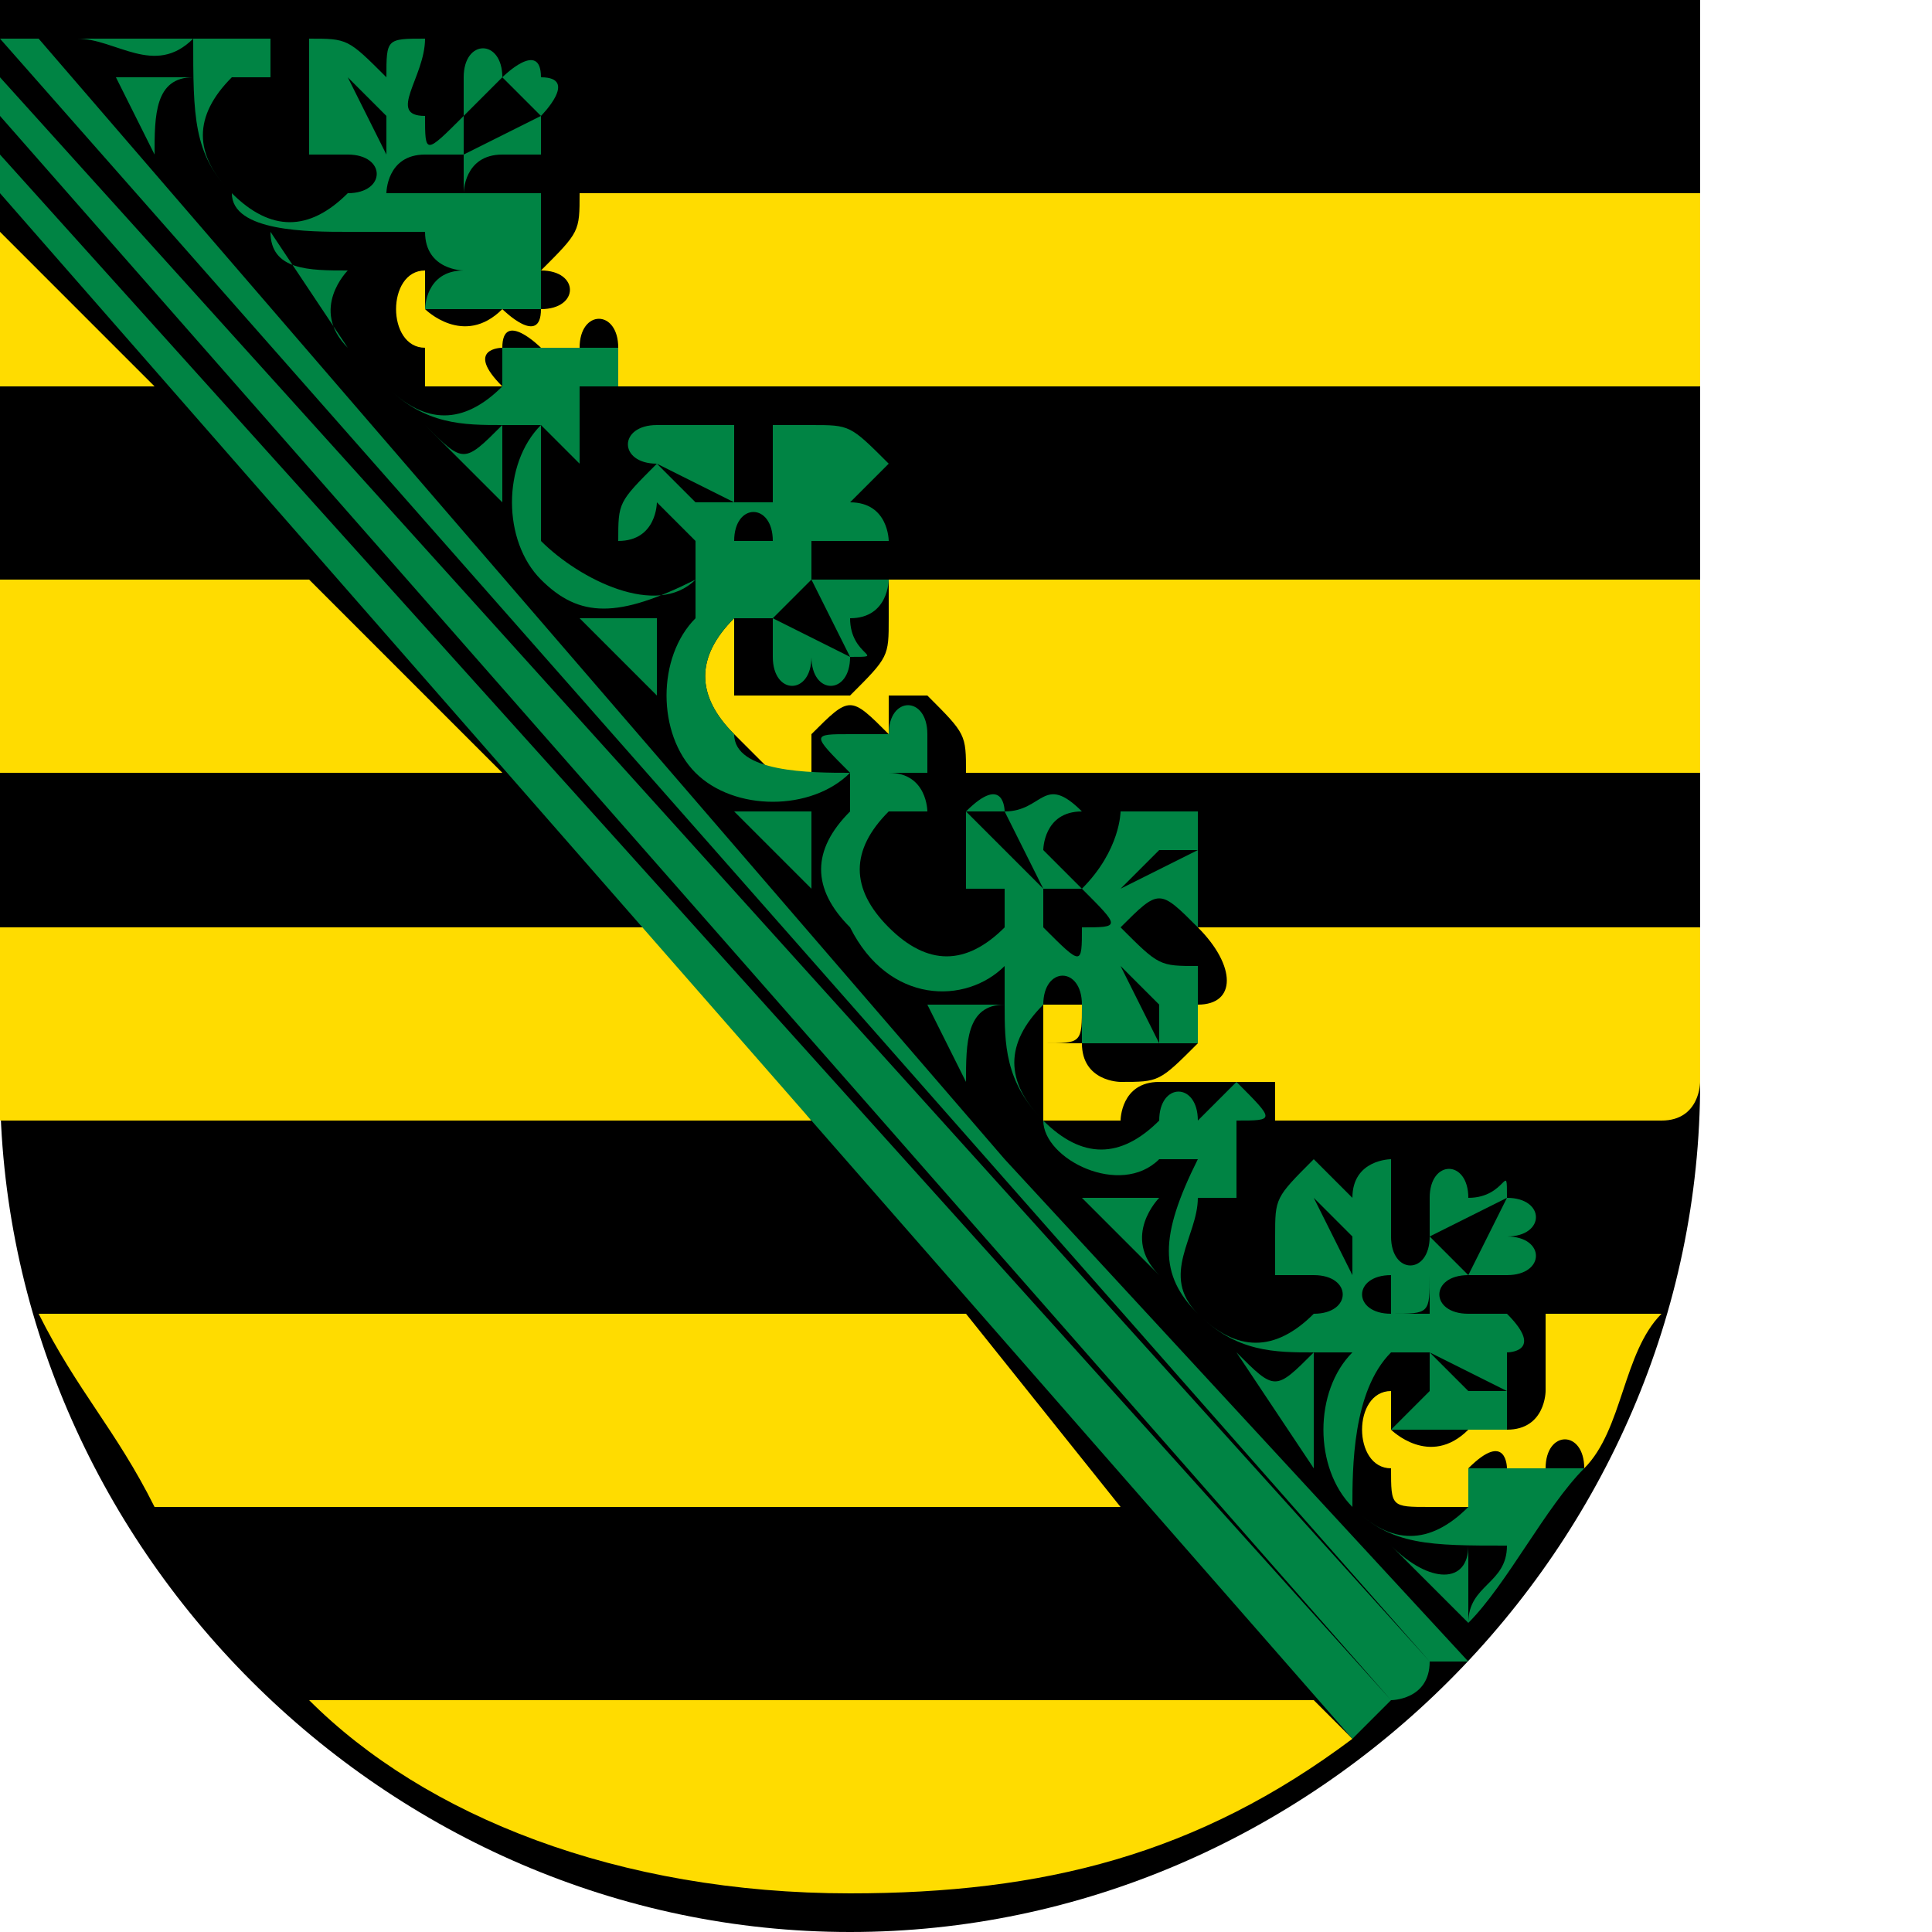
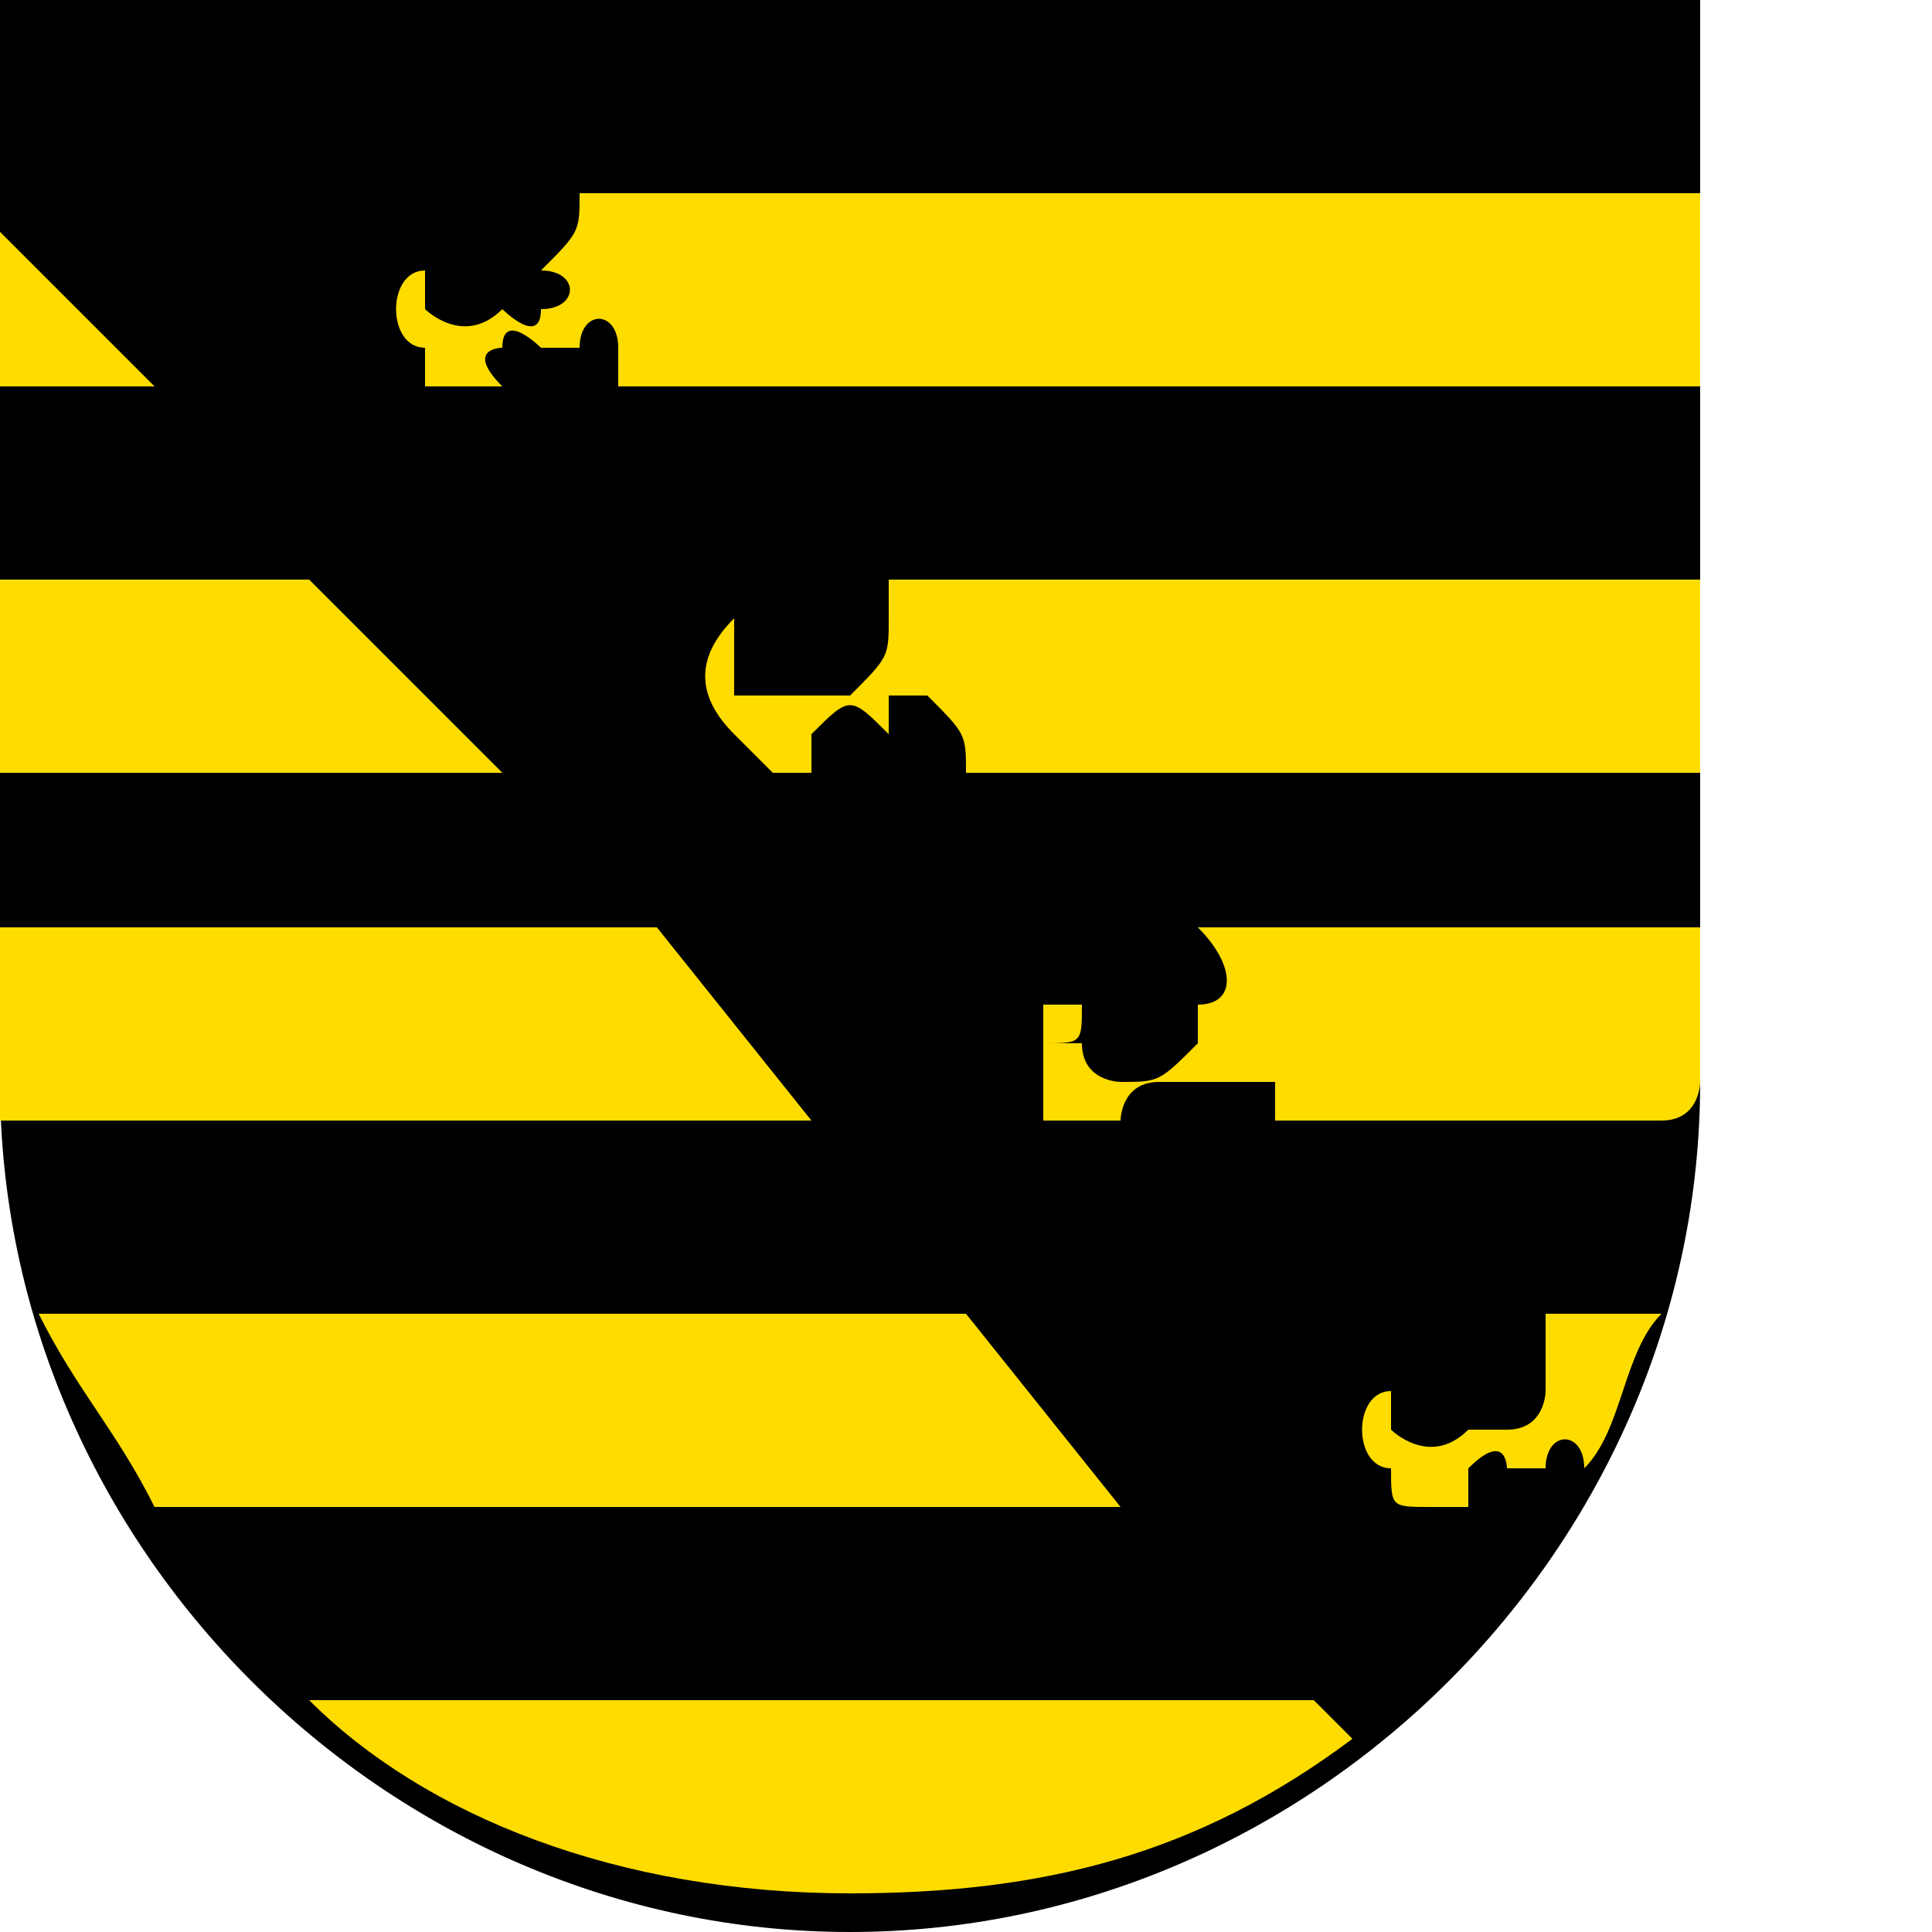
<svg xmlns="http://www.w3.org/2000/svg" xml:space="preserve" width="45px" height="45px" version="1.1" style="shape-rendering:geometricPrecision; text-rendering:geometricPrecision; image-rendering:optimizeQuality; fill-rule:evenodd; clip-rule:evenodd" viewBox="0 0 50 50">
  <defs>
    <style type="text/css">
   
    .fil0 {fill:black}
    .fil2 {fill:#008444}
    .fil1 {fill:#FFDC00}
    .fil3 {fill:black;fill-rule:nonzero}
   
  </style>
  </defs>
  <g id="Ebene_x0020_1">
    <g id="_148780240">
      <path class="fil0" d="M22 50c-12,0 -22,-10 -22,-22l0 -28 44 0 0 28c0,12 -10,22 -22,22z" />
      <path class="fil1" d="M15 5l29 0 0 5 -28 0c0,-1 0,-1 0,-1 0,-1 -1,-1 -1,0 -1,0 -1,0 -1,0 0,0 -1,-1 -1,0 0,0 -1,0 0,1 0,0 -1,0 -1,0l-1 0c0,0 0,0 0,-1 -1,0 -1,-2 0,-2 0,0 0,0 0,0 0,0 0,0 0,0 0,0 0,0 0,1l0 0c0,0 1,1 2,0 0,0 1,1 1,0 1,0 1,-1 0,-1 1,-1 1,-1 1,-2zm8 10l21 0 0 5 -19 0c0,-1 0,-1 -1,-2 0,0 -1,0 -1,0 0,0 0,0 0,1 -1,-1 -1,-1 -2,0 0,0 0,0 0,0 0,0 0,0 0,1l-1 0c-1,-1 -1,-1 -1,-1 -1,-1 -1,-2 0,-3 0,0 0,0 0,0 0,0 0,1 0,1 0,0 0,0 0,0l0 1c1,0 1,0 2,0 0,0 1,0 1,0 1,-1 1,-1 1,-2 0,0 0,-1 0,-1zm8 9l13 0 0 4c0,0 0,1 -1,1l-10 0c0,0 0,-1 0,-1 -1,0 -1,0 -2,0 0,0 0,0 0,0 0,0 -1,0 -1,0 -1,0 -1,1 -1,1 0,0 0,0 0,0l-1 0c0,0 0,0 -1,0 0,-1 0,-2 0,-3 1,0 1,0 1,0 0,0 0,0 0,0 0,1 0,1 -1,1l1 0c0,1 1,1 1,1 1,0 1,0 2,-1 0,0 0,-1 0,-1 1,0 1,-1 0,-2zm9 10l3 0c-1,1 -1,3 -2,4 0,-1 -1,-1 -1,0 0,0 0,0 -1,0 0,0 0,-1 -1,0 0,0 0,0 0,1 0,0 0,0 0,0l-1 0c-1,0 -1,0 -1,-1 -1,0 -1,-2 0,-2 0,0 0,0 0,0 0,0 0,0 0,0 0,0 0,0 0,1l0 0c0,0 1,1 2,0 0,0 1,0 1,0 1,0 1,-1 1,-1 0,-1 0,-1 0,-2zm-40 -24l0 -4 4 4 -4 0zm0 10l0 -5 8 0 5 5 -13 0zm0 9c0,0 0,-1 0,-1l0 -4 17 0 4 5 -21 0zm34 15l1 1c-4,3 -8,4 -13,4 -6,0 -11,-2 -14,-5l26 0zm-30 -5c-1,-2 -2,-3 -3,-5l24 0 4 5 -25 0z" />
-       <path class="fil2" d="M17 18c0,0 0,-1 0,-2 0,0 -1,0 -2,0l2 2zm-8 -9c-1,-1 0,-2 0,-2 -1,0 -2,0 -2,-1l2 3zm4 4c0,0 0,-1 0,-2 -1,1 -1,1 -2,0l2 2zm8 10c0,-1 0,-1 0,-2 0,0 -1,0 -2,0l2 2zm4 5c0,-1 0,-2 1,-2 -1,0 -2,0 -2,0l1 2zm5 5c-1,-1 0,-2 0,-2 -1,0 -2,0 -2,0l2 2zm4 5c0,-1 0,-2 0,-3 -1,1 -1,1 -2,0l2 3zm4 4l0 0c0,0 0,-1 0,-2 0,1 -1,1 -2,0l2 2zm-34 -38c0,-1 0,-2 1,-2 -1,0 -2,0 -2,0l1 2zm32 40l-36 -40 0 1 35 40c0,0 0,0 1,-1zm-36 -41l36 41c0,0 1,0 1,-1l-37 -41 0 1zm26 27l-25 -29 -1 0 0 0 37 42c0,0 0,0 1,0l-12 -13zm15 8c0,0 0,0 0,0 0,0 -1,0 -1,0 0,0 0,0 0,0l-1 0c0,0 0,0 -1,0 0,1 0,1 0,1 -1,1 -2,1 -3,0 0,-1 0,-3 1,-4 0,0 0,0 1,0 0,1 0,1 0,1 0,0 0,0 -1,1 1,0 1,0 2,0 0,0 1,0 1,0 0,-1 0,-1 0,-2 0,0 1,0 0,-1 0,0 -1,0 -1,0 -1,0 -1,-1 0,-1 0,0 1,0 1,0 1,0 1,-1 0,-1 1,0 1,-1 0,-1 0,-1 0,0 -1,0 0,-1 -1,-1 -1,0 0,0 0,1 0,1 0,1 -1,1 -1,0 0,0 0,-1 0,-2 0,0 -1,0 -1,1 -1,-1 -1,-1 -1,-1 -1,1 -1,1 -1,2 0,0 0,0 0,1 0,0 1,0 1,0 0,0 0,0 0,0 1,0 1,1 0,1 -1,1 -2,1 -3,0 -1,-1 0,-2 0,-3 0,0 1,0 1,0 0,0 0,-1 0,-1l0 -1c0,0 0,0 0,0 1,0 1,0 0,-1 0,0 0,0 0,0 0,0 -1,1 -1,1l0 0c0,-1 -1,-1 -1,0 0,0 0,0 0,0 -1,1 -2,1 -3,0 -1,-1 -1,-2 0,-3 0,-1 1,-1 1,0 0,0 0,0 0,0 0,1 0,1 0,1 0,0 1,0 1,0 1,0 1,0 2,0 0,0 0,-1 0,-1 0,0 0,-1 0,-1 -1,0 -1,0 -2,-1 0,0 0,0 0,0 1,-1 1,-1 2,0 0,-1 0,-1 0,-2 0,0 0,0 0,-1 0,0 -1,0 -1,0 -1,0 -1,0 -1,0 0,0 0,1 -1,2 0,0 0,0 -1,-1 0,0 0,-1 1,-1 -1,-1 -1,0 -2,0 0,0 0,-1 -1,0 0,0 0,1 0,1 0,0 0,1 0,1 0,0 0,0 1,0 0,0 0,0 0,0 0,1 0,1 0,1 -1,1 -2,1 -3,0 -1,-1 -1,-2 0,-3 0,0 0,0 1,0 0,0 0,-1 -1,-1l1 0c0,0 0,0 0,0 0,-1 0,-1 0,-1 0,-1 -1,-1 -1,0 0,0 0,0 0,0l0 0c-1,0 -1,0 -1,0 -1,0 -1,0 0,1 -1,0 -3,0 -3,-1 -1,-1 -1,-2 0,-3 0,0 1,0 1,0 0,0 0,0 0,1 0,0 0,0 0,0 0,1 1,1 1,0 0,1 1,1 1,0 1,0 0,0 0,-1 1,0 1,-1 1,-1 -1,0 -2,0 -2,0 0,0 0,-1 0,-1 0,0 1,0 2,0 0,0 0,-1 -1,-1 1,-1 1,-1 1,-1 -1,-1 -1,-1 -2,-1 0,0 0,0 -1,0 0,1 0,2 0,2 0,0 -1,0 -1,0 0,-1 0,-1 0,-2 0,0 -1,0 -1,0 0,0 -1,0 -1,0 -1,0 -1,1 0,1 -1,1 -1,1 -1,2 1,0 1,-1 1,-1 0,0 1,1 1,1 0,0 0,0 0,1 -1,1 -3,0 -4,-1 0,-1 0,-2 0,-3 1,1 1,1 1,1 0,-1 0,-1 0,-2l0 0c0,0 1,0 1,0 0,0 0,-1 0,-1 -1,0 -1,0 -1,0 0,0 0,0 0,0l-1 0c0,0 -1,0 -1,0 0,1 0,1 0,1 -1,1 -2,1 -3,0 -1,-1 -1,-3 0,-4 1,0 1,0 1,0 0,1 1,1 1,1 -1,0 -1,1 -1,1 1,0 1,0 2,0 0,0 0,0 1,0 0,-1 0,-1 0,-1 0,-1 0,-1 0,-2 0,0 -1,0 -2,0 0,0 0,-1 1,-1 0,0 1,0 1,0 0,0 0,0 0,-1 0,0 1,-1 0,-1 0,-1 -1,0 -1,0 0,-1 -1,-1 -1,0 0,0 0,1 0,1 -1,1 -1,1 -1,0 -1,0 0,-1 0,-2 -1,0 -1,0 -1,1 -1,-1 -1,-1 -2,-1 0,1 0,1 0,2 0,0 0,0 0,1 0,0 1,0 1,0 0,0 0,0 0,0 1,0 1,1 0,1 -1,1 -2,1 -3,0 -1,-1 -1,-2 0,-3 0,0 0,0 1,0 0,0 0,-1 0,-1l-5 0c1,0 2,1 3,0l0 0 0 0c0,2 0,3 1,4 0,1 2,1 3,1l0 0 1 0c-1,1 -1,3 0,4 1,1 2,1 3,1l1 0 0 0c-1,1 -1,3 0,4 1,1 2,1 4,0l0 1 0 0c-1,1 -1,3 0,4 1,1 3,1 4,0l0 1 0 0c-1,1 -1,2 0,3 1,2 3,2 4,1l0 0 0 1c0,1 0,2 1,3 0,1 2,2 3,1l0 0 1 0c-1,2 -1,3 0,4 1,1 2,1 3,1l1 0 0 0c-1,1 -1,3 0,4 1,1 2,1 4,1l0 0 0 0c0,1 -1,1 -1,2 1,-1 2,-3 3,-4zm-7 -7l0 0 1 1 0 1 -1 -2zm4 5l1 0 -2 -1 0 0 1 1zm-2 -3c0,0 0,0 1,0 0,1 0,1 -1,1 0,0 0,0 0,0 0,0 0,-1 0,-1zm0 0c0,0 1,0 1,0 0,0 0,1 0,1 -1,0 -1,0 -1,0 -1,0 -1,-1 0,-1zm-5 -11l-1 0 -1 1 0 0 2 -1zm-1 5l0 -1 -1 -1 0 0 1 2zm-5 -6l1 0 1 2 0 0 -2 -2zm3 3c0,0 0,0 0,0 0,0 0,0 0,0 -1,0 -1,0 0,0 0,0 0,0 0,0zm0 0c1,0 1,0 0,-1 0,0 0,0 -1,0 0,1 0,1 0,1 1,1 1,1 1,0zm-6 -12l0 0 -1 1 0 0 1 -1zm-5 0l0 0 2 1 -1 0 -1 -1zm5 5l0 0 -1 -2 -1 1 2 1zm-3 -3c0,0 1,0 1,0 0,0 0,0 0,1 0,0 -1,0 -1,0 0,-1 0,-1 0,-1zm0 0c0,-1 1,-1 1,0 0,0 0,1 0,1 0,0 -1,0 -1,0 0,-1 0,-1 0,-1zm-5 -11l-1 -1 -1 1 0 1 2 -1zm-1 4l0 0 -1 -1 0 0 1 1zm-4 -5l0 0 1 1 0 1 -1 -2zm2 3c0,0 0,0 0,-1 0,0 0,0 0,0 0,0 0,1 0,1 0,0 0,0 0,0zm1 0c0,0 0,-1 0,-1 -1,0 -1,0 -1,0 -1,0 -1,1 -1,1 1,0 1,0 2,0zm27 26l0 0 -1 2 -1 -1 2 -1z" />
    </g>
  </g>
</svg>